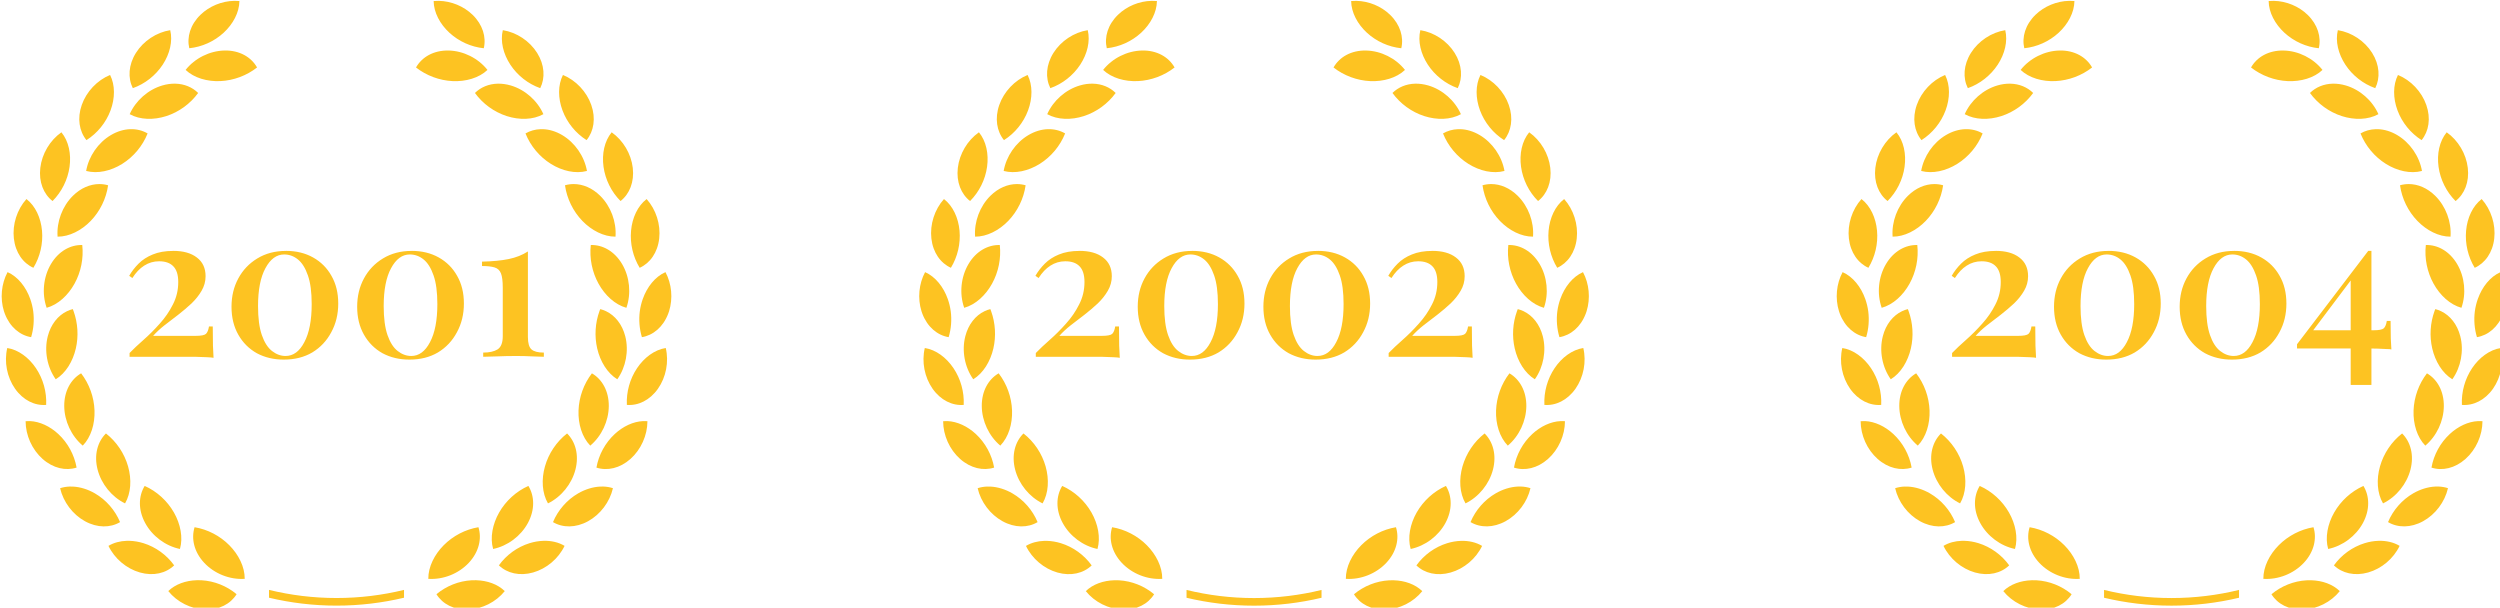
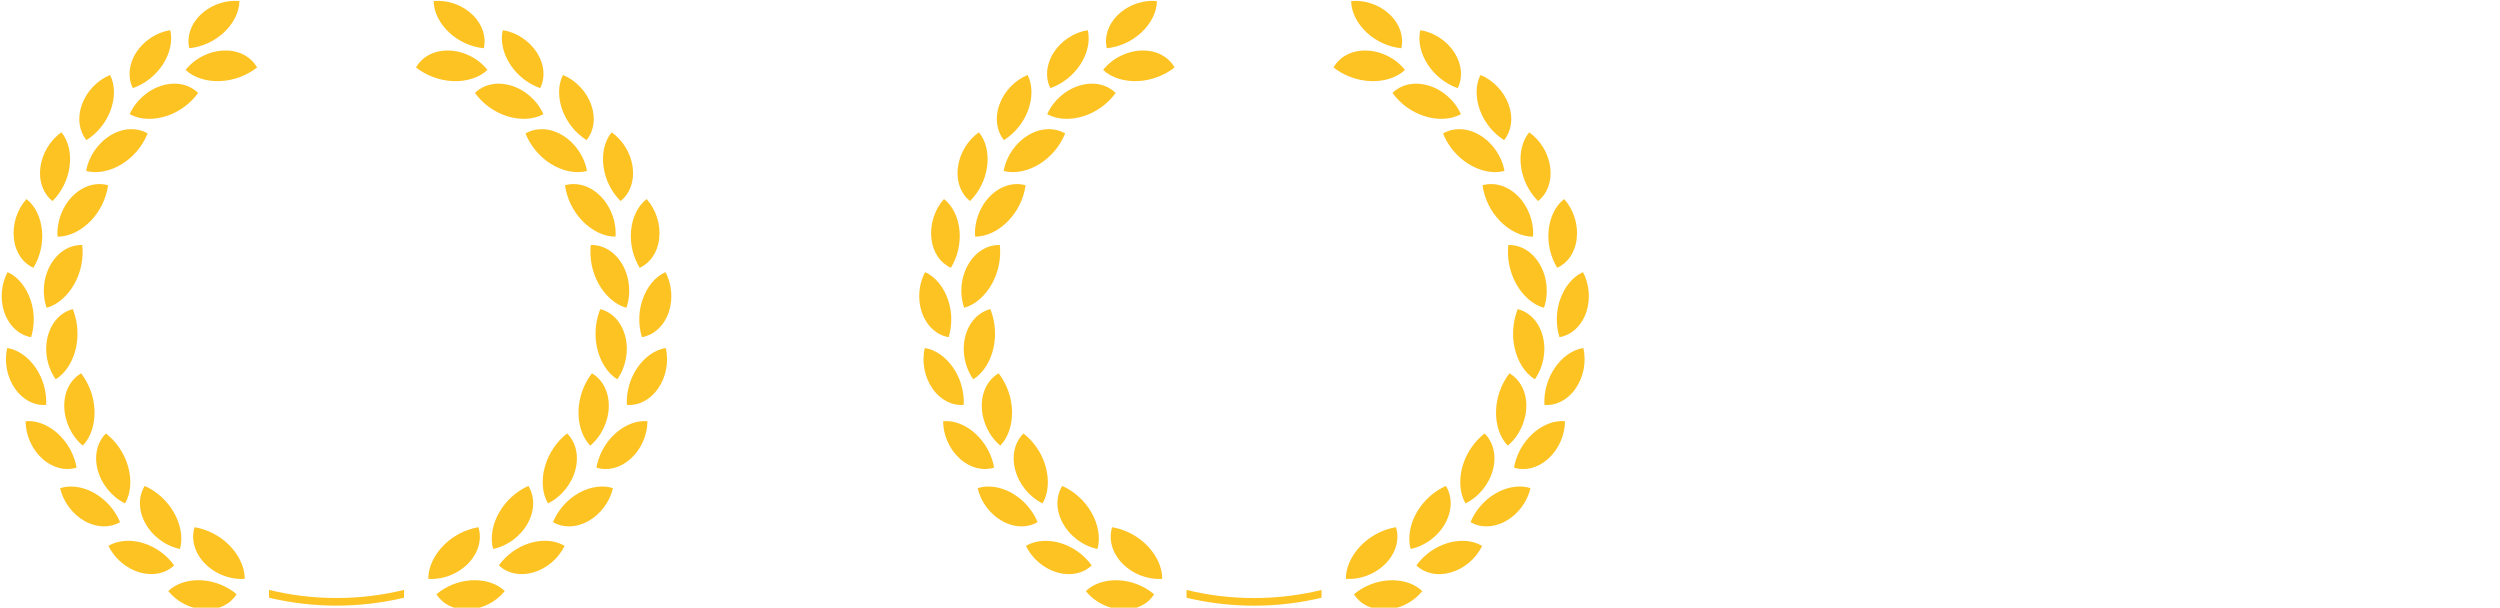
<svg xmlns="http://www.w3.org/2000/svg" xmlns:ns1="http://sodipodi.sourceforge.net/DTD/sodipodi-0.dtd" xmlns:ns2="http://www.inkscape.org/namespaces/inkscape" ns1:docname="iconAwards.svg" ns2:version="1.4 (86a8ad7, 2024-10-11)" id="svg8" version="1.1" viewBox="0 0 139.337 33.867" height="128" width="526.629" ns2:export-filename="/Users/Harald/Desktop/website2020/awards.png" ns2:export-xdpi="24" ns2:export-ydpi="24">
  <defs id="defs2">
    <ns2:path-effect fuse_tolerance="0" hide_knot="false" vertical_pattern="false" prop_units="false" tang_offset="0" normal_offset="0" spacing="0.1" scale_y_rel="false" prop_scale="1" copytype="repeated" pattern="m 40.342,68.045 a 4.791,3.874 0 0 1 -2.599,-2.652 4.791,3.874 0 0 1 4.185,-0.011 4.791,3.874 0 0 1 2.599,2.652 4.791,3.874 0 0 1 -4.185,0.011 z" lpeversion="1" is_visible="true" id="path-effect84" effect="skeletal" />
    <ns2:path-effect effect="skeletal" id="path-effect69" is_visible="true" lpeversion="1" pattern="m 49.051,68.113 a 3.942,3.187 0 0 0 2.138,-2.182 3.942,3.187 0 0 0 -3.443,-0.009 3.942,3.187 0 0 0 -2.138,2.182 3.942,3.187 0 0 0 3.443,0.009 z" copytype="repeated" prop_scale="1" scale_y_rel="false" spacing="0.7" normal_offset="0" tang_offset="0" prop_units="false" vertical_pattern="false" hide_knot="false" fuse_tolerance="0" />
    <ns2:path-effect fuse_tolerance="0" hide_knot="false" vertical_pattern="false" prop_units="false" tang_offset="0" normal_offset="0" spacing="0.7" scale_y_rel="false" prop_scale="1" copytype="repeated" pattern="m 49.051,68.113 a 3.942,3.187 0 0 0 2.138,-2.182 3.942,3.187 0 0 0 -3.443,-0.009 3.942,3.187 0 0 0 -2.138,2.182 3.942,3.187 0 0 0 3.443,0.009 z" lpeversion="1" is_visible="true" id="path-effect46" effect="skeletal" />
  </defs>
  <ns1:namedview ns2:guide-bbox="true" showguides="true" ns2:window-maximized="0" ns2:window-y="38" ns2:window-x="0" ns2:window-height="698" ns2:window-width="1355" units="px" showgrid="false" ns2:document-rotation="0" ns2:current-layer="g6" ns2:document-units="px" ns2:cy="66.428572" ns2:cx="131.07143" ns2:zoom="1.4" ns2:pageshadow="2" ns2:pageopacity="0.0" borderopacity="1.0" bordercolor="#666666" pagecolor="#ffffff" id="base" ns2:showpageshadow="2" ns2:pagecheckerboard="0" ns2:deskcolor="#d1d1d1" />
  <g id="layer1" ns2:groupmode="layer" ns2:label="Ebene 1" transform="translate(-53.975,-13.229)">
    <g id="g6">
      <g id="g1" transform="matrix(4,0,0,4,-161.924,-92.604)">
        <g id="g5" transform="matrix(0.229,0,0,0.229,41.638,20.411)">
          <path id="path21" style="color:#000000;font-style:normal;font-variant:normal;font-weight:normal;font-stretch:normal;font-size:medium;line-height:normal;font-family:sans-serif;font-variant-ligatures:normal;font-variant-position:normal;font-variant-caps:normal;font-variant-numeric:normal;font-variant-alternates:normal;font-variant-east-asian:normal;font-feature-settings:normal;font-variation-settings:normal;text-indent:0;text-align:start;text-decoration:none;text-decoration-line:none;text-decoration-style:solid;text-decoration-color:#000000;letter-spacing:normal;word-spacing:normal;text-transform:none;writing-mode:lr-tb;direction:ltr;text-orientation:mixed;dominant-baseline:auto;baseline-shift:baseline;text-anchor:start;white-space:normal;shape-padding:0;shape-margin:0;inline-size:0;clip-rule:nonzero;display:inline;overflow:visible;visibility:visible;isolation:auto;mix-blend-mode:normal;color-interpolation:sRGB;color-interpolation-filters:linearRGB;solid-color:#000000;solid-opacity:1;vector-effect:none;fill:#fdc322;fill-opacity:1;fill-rule:nonzero;stroke:none;stroke-width:0.123;stroke-linecap:butt;stroke-linejoin:miter;stroke-miterlimit:4;stroke-dasharray:none;stroke-dashoffset:0;stroke-opacity:1;color-rendering:auto;image-rendering:auto;shape-rendering:auto;text-rendering:auto;enable-background:accumulate;stop-color:#000000" d="m 68.117,26.459 c -0.753,0.015 -1.509,0.326 -2.047,0.848 -0.617,0.598 -0.841,1.36 -0.682,2.035 0.772,-0.078 1.521,-0.417 2.093,-0.945 0.569,-0.525 0.949,-1.228 0.958,-1.927 -0.107,-0.01 -0.215,-0.014 -0.322,-0.012 z m 12.462,0 c -0.108,-0.002 -0.215,0.002 -0.322,0.012 0.009,0.699 0.388,1.401 0.958,1.927 0.573,0.528 1.321,0.867 2.093,0.945 0.16,-0.676 -0.065,-1.437 -0.682,-2.035 -0.539,-0.522 -1.294,-0.833 -2.047,-0.848 z M 64.229,28.243 c -0.84,0.133 -1.63,0.657 -2.087,1.383 -0.457,0.727 -0.5,1.523 -0.189,2.145 0.738,-0.26 1.388,-0.773 1.819,-1.429 0.428,-0.652 0.62,-1.425 0.457,-2.099 z m 20.237,0 c -0.163,0.674 0.029,1.446 0.457,2.099 0.43,0.656 1.081,1.169 1.819,1.429 0.311,-0.622 0.268,-1.418 -0.189,-2.145 -0.456,-0.726 -1.246,-1.25 -2.087,-1.383 z m -16.937,1.238 c -0.903,0.019 -1.804,0.471 -2.364,1.18 0.519,0.491 1.321,0.718 2.119,0.68 0.803,-0.038 1.594,-0.332 2.229,-0.829 -0.36,-0.637 -1.077,-1.051 -1.983,-1.032 z m 13.638,0 c -0.906,-0.019 -1.624,0.395 -1.983,1.032 0.635,0.497 1.426,0.791 2.229,0.829 0.798,0.037 1.6,-0.189 2.119,-0.68 C 82.971,29.952 82.07,29.5 81.167,29.481 Z m -20.596,1.487 c -0.788,0.324 -1.441,1.014 -1.725,1.826 -0.285,0.813 -0.153,1.6 0.286,2.139 0.665,-0.419 1.191,-1.068 1.466,-1.809 0.274,-0.737 0.286,-1.536 -0.028,-2.156 z m 27.554,0 c -0.314,0.619 -0.302,1.418 -0.028,2.156 0.275,0.741 0.801,1.39 1.466,1.809 0.44,-0.539 0.571,-1.325 0.286,-2.139 -0.284,-0.812 -0.936,-1.502 -1.725,-1.826 z m -23.591,0.53 c -0.251,-0.005 -0.515,0.029 -0.785,0.109 -0.864,0.254 -1.619,0.918 -1.986,1.747 0.632,0.35 1.461,0.364 2.228,0.117 0.772,-0.249 1.459,-0.751 1.937,-1.407 -0.354,-0.35 -0.842,-0.555 -1.393,-0.566 z m 19.629,0 c -0.552,0.011 -1.04,0.217 -1.393,0.566 0.477,0.656 1.165,1.158 1.937,1.407 0.767,0.247 1.595,0.233 2.228,-0.117 -0.366,-0.829 -1.122,-1.494 -1.986,-1.747 -0.271,-0.079 -0.534,-0.114 -0.785,-0.109 z m -22.369,2.769 c -0.382,0.013 -0.784,0.129 -1.173,0.359 -0.777,0.459 -1.35,1.289 -1.508,2.183 0.697,0.186 1.505,-5.56e-4 2.193,-0.429 0.692,-0.432 1.243,-1.092 1.547,-1.854 -0.313,-0.182 -0.676,-0.272 -1.058,-0.259 z m 24.968,0 c -0.33,0.011 -0.642,0.1 -0.916,0.259 0.304,0.761 0.854,1.422 1.547,1.854 0.688,0.429 1.496,0.616 2.193,0.429 -0.158,-0.894 -0.731,-1.724 -1.508,-2.183 -0.389,-0.23 -0.791,-0.346 -1.173,-0.359 -0.048,-0.002 -0.095,-0.002 -0.142,0 z m -29.154,0.19 c -0.699,0.491 -1.184,1.31 -1.284,2.165 -0.1,0.857 0.199,1.593 0.745,2.018 0.555,-0.555 0.927,-1.301 1.035,-2.085 0.108,-0.78 -0.054,-1.562 -0.496,-2.098 z m 33.482,0 c -0.442,0.536 -0.604,1.318 -0.496,2.098 0.108,0.784 0.48,1.53 1.035,2.085 0.546,-0.425 0.845,-1.162 0.745,-2.018 -0.1,-0.855 -0.586,-1.673 -1.284,-2.165 z m -31.179,3.15 c -0.549,0.002 -1.12,0.236 -1.603,0.713 -0.643,0.635 -0.999,1.582 -0.933,2.487 0.711,0.005 1.454,-0.377 2.015,-0.957 0.565,-0.585 0.944,-1.357 1.059,-2.169 -0.174,-0.05 -0.354,-0.075 -0.537,-0.074 z m 28.875,0 c -0.183,-7.78e-4 -0.364,0.024 -0.537,0.074 0.115,0.812 0.493,1.584 1.059,2.169 0.561,0.58 1.304,0.962 2.015,0.957 0.066,-0.905 -0.29,-1.852 -0.933,-2.487 -0.483,-0.477 -1.055,-0.711 -1.603,-0.713 z m -33.306,0.912 c -0.571,0.636 -0.862,1.545 -0.765,2.4 0.097,0.857 0.558,1.5 1.188,1.782 0.407,-0.667 0.596,-1.474 0.525,-2.257 -0.071,-0.78 -0.4,-1.504 -0.947,-1.926 z m 37.736,0 c -0.548,0.422 -0.877,1.146 -0.947,1.926 -0.071,0.783 0.118,1.59 0.525,2.257 0.63,-0.282 1.091,-0.925 1.188,-1.782 0.096,-0.855 -0.194,-1.764 -0.765,-2.4 z m -34.339,2.797 c -0.719,-0.021 -1.444,0.376 -1.906,1.159 -0.462,0.781 -0.565,1.798 -0.26,2.661 0.696,-0.193 1.305,-0.764 1.694,-1.467 0.392,-0.708 0.561,-1.544 0.472,-2.353 z m 30.942,0 c -0.089,0.809 0.081,1.645 0.472,2.353 0.389,0.703 0.998,1.274 1.694,1.467 0.305,-0.863 0.202,-1.879 -0.26,-2.661 -0.463,-0.783 -1.187,-1.181 -1.906,-1.159 z m -35.487,1.649 c -0.379,0.707 -0.464,1.596 -0.22,2.378 0.016,0.052 0.034,0.103 0.054,0.153 0.309,0.812 0.921,1.315 1.6,1.426 0.153,-0.505 0.196,-1.049 0.127,-1.579 -0.035,-0.253 -0.095,-0.502 -0.179,-0.74 -0.26,-0.736 -0.752,-1.36 -1.382,-1.638 z m 40.031,0 c -0.63,0.278 -1.121,0.902 -1.382,1.638 -0.084,0.238 -0.145,0.487 -0.179,0.74 -0.069,0.53 -0.025,1.074 0.127,1.579 0.679,-0.11 1.291,-0.613 1.6,-1.426 0.019,-0.05 0.037,-0.101 0.054,-0.153 0.244,-0.782 0.159,-1.671 -0.22,-2.378 z m -36.062,2.25 c -0.121,0.03 -0.239,0.073 -0.354,0.128 -0.549,0.262 -0.982,0.799 -1.168,1.522 -0.227,0.884 -0.04,1.883 0.484,2.62 0.609,-0.372 1.042,-1.09 1.223,-1.876 0.172,-0.746 0.123,-1.545 -0.136,-2.266 -0.016,-0.043 -0.032,-0.085 -0.049,-0.128 z m 32.093,0 c -0.017,0.042 -0.033,0.085 -0.049,0.128 -0.26,0.721 -0.308,1.52 -0.136,2.266 0.181,0.786 0.615,1.504 1.223,1.876 0.524,-0.737 0.711,-1.736 0.484,-2.62 -0.186,-0.723 -0.619,-1.259 -1.168,-1.522 -0.115,-0.055 -0.233,-0.097 -0.354,-0.128 z m -36.08,2.367 c -0.2,0.838 -0.018,1.777 0.475,2.479 0.494,0.702 1.206,1.041 1.892,0.983 0.039,-0.786 -0.185,-1.586 -0.621,-2.235 -0.434,-0.646 -1.067,-1.121 -1.746,-1.227 z m 40.067,0 c -0.679,0.106 -1.313,0.581 -1.746,1.227 -0.436,0.649 -0.659,1.449 -0.621,2.235 0.686,0.058 1.398,-0.281 1.892,-0.983 0.493,-0.701 0.675,-1.641 0.475,-2.479 z m -35.574,1.541 c -0.624,0.362 -1.034,1.084 -1.026,1.995 0.008,0.909 0.436,1.824 1.127,2.404 0.505,-0.52 0.743,-1.322 0.715,-2.135 -0.028,-0.818 -0.32,-1.623 -0.815,-2.265 z m 31.081,0 c -0.495,0.642 -0.787,1.447 -0.815,2.265 -0.028,0.813 0.21,1.615 0.715,2.135 0.69,-0.581 1.119,-1.495 1.127,-2.404 0.007,-0.911 -0.402,-1.633 -1.026,-1.995 z m -34.2,2.907 c -0.087,-0.004 -0.173,-0.001 -0.258,0.006 0.002,0.859 0.393,1.728 1.033,2.296 0.641,0.569 1.412,0.738 2.07,0.526 -0.138,-0.779 -0.539,-1.512 -1.116,-2.045 -0.502,-0.464 -1.122,-0.759 -1.728,-0.784 z m 37.319,0 c -0.606,0.025 -1.226,0.32 -1.728,0.784 -0.577,0.533 -0.978,1.265 -1.116,2.045 0.658,0.213 1.429,0.044 2.07,-0.526 0.64,-0.568 1.03,-1.437 1.033,-2.296 -0.086,-0.008 -0.172,-0.01 -0.258,-0.006 z m -32.688,0.751 c -0.516,0.51 -0.736,1.316 -0.509,2.198 0.227,0.88 0.862,1.662 1.671,2.058 0.366,-0.627 0.407,-1.464 0.185,-2.249 -0.224,-0.79 -0.704,-1.505 -1.347,-2.007 z m 28.058,0 c -0.643,0.502 -1.123,1.216 -1.347,2.007 -0.222,0.785 -0.181,1.622 0.185,2.249 0.809,-0.396 1.444,-1.178 1.671,-2.058 0.227,-0.882 0.007,-1.687 -0.509,-2.198 z m -25.702,3.193 c -0.38,0.621 -0.403,1.456 0.029,2.254 0.431,0.798 1.236,1.4 2.117,1.582 0.198,-0.69 0.035,-1.516 -0.366,-2.219 -0.404,-0.708 -1.036,-1.286 -1.779,-1.617 z m 23.347,0 c -0.743,0.332 -1.375,0.909 -1.779,1.617 -0.401,0.703 -0.563,1.529 -0.366,2.219 0.88,-0.181 1.686,-0.784 2.117,-1.582 0.431,-0.799 0.408,-1.634 0.029,-2.254 z m -27.914,0.038 c -0.199,0.007 -0.394,0.04 -0.578,0.1 0.192,0.838 0.764,1.598 1.513,2.01 0.75,0.413 1.539,0.407 2.134,0.054 -0.303,-0.729 -0.852,-1.357 -1.533,-1.75 -0.423,-0.244 -0.887,-0.39 -1.335,-0.412 -0.067,-0.003 -0.134,-0.004 -0.2,-0.002 z m 32.48,0 c -0.066,-0.002 -0.133,-0.002 -0.2,0.002 -0.448,0.022 -0.911,0.168 -1.335,0.412 -0.681,0.393 -1.23,1.021 -1.533,1.75 0.595,0.353 1.384,0.359 2.134,-0.054 0.749,-0.412 1.321,-1.172 1.513,-2.01 -0.185,-0.061 -0.379,-0.093 -0.578,-0.1 z m -24.876,2.474 c -0.215,0.693 -0.033,1.505 0.587,2.167 0.619,0.661 1.559,1.036 2.463,0.974 0.005,-0.729 -0.373,-1.475 -0.937,-2.044 -0.568,-0.573 -1.319,-0.964 -2.114,-1.097 z m 17.272,0 c -0.795,0.133 -1.545,0.524 -2.114,1.097 -0.564,0.569 -0.942,1.315 -0.937,2.044 0.904,0.062 1.844,-0.313 2.463,-0.974 0.62,-0.662 0.803,-1.474 0.587,-2.167 z m -21.404,0.828 c -0.402,0.013 -0.785,0.112 -1.109,0.307 0.37,0.774 1.094,1.386 1.914,1.619 0.822,0.233 1.586,0.047 2.084,-0.433 -0.456,-0.636 -1.126,-1.121 -1.873,-1.351 -0.279,-0.086 -0.564,-0.134 -0.843,-0.142 -0.058,-0.002 -0.116,-0.002 -0.173,0 z m 25.363,0 c -0.279,0.008 -0.564,0.056 -0.843,0.142 -0.747,0.23 -1.417,0.715 -1.873,1.351 0.498,0.48 1.262,0.666 2.084,0.433 0.82,-0.233 1.544,-0.845 1.914,-1.619 -0.371,-0.222 -0.818,-0.32 -1.282,-0.307 z m -21.097,2.397 c -0.669,0.019 -1.302,0.24 -1.735,0.661 0.536,0.667 1.384,1.094 2.237,1.124 0.856,0.03 1.553,-0.341 1.92,-0.934 -0.596,-0.501 -1.359,-0.804 -2.134,-0.848 -0.096,-0.005 -0.193,-0.006 -0.288,-0.004 z m 17.004,0 c -0.096,-0.003 -0.192,-0.002 -0.288,0.004 -0.775,0.044 -1.537,0.347 -2.134,0.848 0.367,0.593 1.064,0.963 1.92,0.934 0.854,-0.03 1.701,-0.457 2.237,-1.124 -0.433,-0.422 -1.067,-0.642 -1.735,-0.661 z m -12.609,0.589 v 0.476 c 1.319,0.314 2.694,0.481 4.107,0.481 1.413,0 2.788,-0.167 4.107,-0.481 v -0.476 c -1.317,0.322 -2.692,0.494 -4.107,0.494 -1.415,0 -2.79,-0.172 -4.107,-0.494 z" ns2:connector-curvature="0" />
-           <path style="font-weight:600;font-size:12.137px;line-height:1.25;font-family:'Playfair Display';-inkscape-font-specification:'Playfair Display Semi-Bold';font-variant-ligatures:none;fill:#fdc322;stroke-width:0.265" d="m 64.414,41.672 q 0.91,0 1.432,0.401 0.534,0.401 0.534,1.141 0,0.473 -0.243,0.886 -0.231,0.401 -0.607,0.765 -0.376,0.352 -0.813,0.692 -0.425,0.328 -0.837,0.643 -0.401,0.316 -0.692,0.643 h 2.585 q 0.498,0 0.631,-0.121 0.134,-0.134 0.182,-0.449 h 0.231 q 0,0.752 0.012,1.165 0.012,0.413 0.036,0.74 -0.109,-0.024 -0.401,-0.036 -0.291,-0.012 -0.668,-0.024 -0.376,0 -0.74,0 h -3.301 v -0.231 q 0.352,-0.364 0.85,-0.801 0.51,-0.449 0.983,-0.983 0.485,-0.534 0.801,-1.165 0.328,-0.631 0.328,-1.371 0,-0.655 -0.303,-0.959 -0.291,-0.303 -0.862,-0.303 -0.498,0 -0.91,0.267 -0.401,0.255 -0.716,0.752 l -0.194,-0.134 q 0.231,-0.401 0.57,-0.74 0.352,-0.352 0.862,-0.558 0.522,-0.218 1.25,-0.218 z m 6.857,0 q 0.935,0 1.651,0.401 0.716,0.401 1.117,1.117 0.413,0.716 0.413,1.687 0,0.971 -0.425,1.748 -0.413,0.777 -1.153,1.226 -0.74,0.437 -1.736,0.437 -0.91,0 -1.638,-0.388 -0.716,-0.401 -1.129,-1.129 -0.413,-0.728 -0.413,-1.699 0,-0.959 0.413,-1.723 0.413,-0.765 1.153,-1.214 0.752,-0.461 1.748,-0.461 z m -0.109,0.218 q -0.692,0 -1.141,0.837 -0.449,0.825 -0.449,2.306 0,1.092 0.231,1.76 0.231,0.668 0.619,0.971 0.388,0.303 0.825,0.303 0.704,0 1.141,-0.837 0.449,-0.837 0.449,-2.318 0,-1.092 -0.231,-1.748 -0.231,-0.668 -0.607,-0.971 -0.376,-0.303 -0.837,-0.303 z m 7.755,-0.218 q 0.935,0 1.651,0.401 0.716,0.401 1.117,1.117 0.413,0.716 0.413,1.687 0,0.971 -0.425,1.748 -0.413,0.777 -1.153,1.226 -0.74,0.437 -1.736,0.437 -0.91,0 -1.638,-0.388 -0.716,-0.401 -1.129,-1.129 -0.413,-0.728 -0.413,-1.699 0,-0.959 0.413,-1.723 0.413,-0.765 1.153,-1.214 0.752,-0.461 1.748,-0.461 z m -0.109,0.218 q -0.692,0 -1.141,0.837 -0.449,0.825 -0.449,2.306 0,1.092 0.231,1.76 0.231,0.668 0.619,0.971 0.388,0.303 0.825,0.303 0.704,0 1.141,-0.837 0.449,-0.837 0.449,-2.318 0,-1.092 -0.231,-1.748 -0.231,-0.668 -0.607,-0.971 -0.376,-0.303 -0.837,-0.303 z m 7.185,-0.182 v 5.207 q 0,0.558 0.218,0.752 0.218,0.194 0.752,0.194 v 0.255 q -0.243,-0.012 -0.716,-0.024 -0.461,-0.024 -0.959,-0.024 -0.607,0 -1.165,0.024 -0.546,0.012 -0.85,0.024 v -0.255 q 0.558,0 0.874,-0.194 0.316,-0.206 0.316,-0.801 v -2.961 q 0,-0.583 -0.109,-0.862 -0.109,-0.279 -0.388,-0.364 -0.279,-0.085 -0.765,-0.085 v -0.267 q 0.983,-0.024 1.626,-0.158 0.655,-0.134 1.165,-0.461 z" id="text1" aria-label="2001" />
        </g>
        <g id="g4" transform="matrix(0.229,0,0,0.229,41.638,20.411)">
          <path d="m 123.944,26.459 c -0.753,0.015 -1.509,0.326 -2.047,0.848 -0.617,0.598 -0.841,1.36 -0.682,2.035 0.772,-0.078 1.521,-0.417 2.093,-0.945 0.569,-0.525 0.949,-1.228 0.958,-1.927 -0.107,-0.01 -0.215,-0.014 -0.322,-0.012 z m 12.462,0 c -0.108,-0.002 -0.215,0.002 -0.322,0.012 0.009,0.699 0.388,1.401 0.958,1.927 0.573,0.528 1.321,0.867 2.093,0.945 0.16,-0.676 -0.065,-1.437 -0.682,-2.035 -0.539,-0.522 -1.294,-0.833 -2.047,-0.848 z m -16.349,1.784 c -0.84,0.133 -1.63,0.657 -2.087,1.383 -0.457,0.727 -0.5,1.523 -0.189,2.145 0.738,-0.26 1.388,-0.773 1.819,-1.429 0.428,-0.652 0.62,-1.425 0.457,-2.099 z m 20.237,0 c -0.163,0.674 0.029,1.446 0.457,2.099 0.43,0.656 1.081,1.169 1.819,1.429 0.311,-0.622 0.268,-1.418 -0.189,-2.145 -0.456,-0.726 -1.246,-1.25 -2.087,-1.383 z m -16.937,1.238 c -0.903,0.019 -1.804,0.471 -2.364,1.18 0.519,0.491 1.321,0.718 2.119,0.68 0.803,-0.038 1.594,-0.332 2.229,-0.829 -0.36,-0.637 -1.077,-1.051 -1.983,-1.032 z m 13.638,0 c -0.906,-0.019 -1.624,0.395 -1.983,1.032 0.635,0.497 1.426,0.791 2.229,0.829 0.798,0.037 1.6,-0.189 2.119,-0.68 -0.56,-0.709 -1.461,-1.162 -2.364,-1.18 z m -20.596,1.487 c -0.788,0.324 -1.441,1.014 -1.725,1.826 -0.284,0.813 -0.153,1.6 0.286,2.139 0.665,-0.419 1.191,-1.068 1.466,-1.809 0.274,-0.737 0.286,-1.536 -0.028,-2.156 z m 27.554,0 c -0.314,0.619 -0.302,1.418 -0.028,2.156 0.275,0.741 0.801,1.39 1.466,1.809 0.44,-0.539 0.571,-1.325 0.286,-2.139 -0.284,-0.812 -0.936,-1.502 -1.725,-1.826 z m -23.591,0.53 c -0.251,-0.005 -0.515,0.029 -0.785,0.109 -0.864,0.254 -1.619,0.918 -1.986,1.747 0.632,0.35 1.461,0.364 2.228,0.117 0.772,-0.249 1.459,-0.751 1.937,-1.407 -0.354,-0.35 -0.842,-0.555 -1.393,-0.566 z m 19.629,0 c -0.552,0.011 -1.04,0.217 -1.393,0.566 0.477,0.656 1.165,1.158 1.937,1.407 0.767,0.247 1.595,0.233 2.228,-0.117 -0.366,-0.829 -1.122,-1.494 -1.986,-1.747 -0.271,-0.079 -0.534,-0.114 -0.785,-0.109 z m -22.369,2.769 c -0.382,0.013 -0.784,0.129 -1.173,0.359 -0.777,0.459 -1.35,1.289 -1.508,2.183 0.697,0.186 1.505,-5.64e-4 2.193,-0.429 0.692,-0.432 1.243,-1.092 1.547,-1.854 -0.313,-0.182 -0.676,-0.272 -1.058,-0.259 z m 24.968,0 c -0.33,0.011 -0.642,0.1 -0.916,0.259 0.304,0.761 0.854,1.422 1.547,1.854 0.688,0.429 1.496,0.616 2.193,0.429 -0.158,-0.894 -0.731,-1.724 -1.508,-2.183 -0.389,-0.23 -0.791,-0.346 -1.173,-0.359 -0.048,-0.002 -0.095,-0.002 -0.142,0 z m -29.154,0.19 c -0.699,0.491 -1.184,1.31 -1.284,2.165 -0.1,0.857 0.199,1.593 0.745,2.018 0.555,-0.555 0.927,-1.301 1.035,-2.085 0.108,-0.78 -0.054,-1.562 -0.496,-2.098 z m 33.482,0 c -0.442,0.536 -0.604,1.318 -0.496,2.098 0.108,0.784 0.48,1.53 1.035,2.085 0.546,-0.425 0.845,-1.162 0.745,-2.018 -0.1,-0.855 -0.586,-1.673 -1.284,-2.165 z m -31.179,3.15 c -0.549,0.002 -1.12,0.236 -1.603,0.713 -0.643,0.635 -0.999,1.582 -0.933,2.487 0.711,0.005 1.454,-0.377 2.015,-0.957 0.565,-0.585 0.944,-1.357 1.059,-2.169 -0.174,-0.05 -0.354,-0.075 -0.537,-0.074 z m 28.875,0 c -0.183,-7.78e-4 -0.364,0.024 -0.537,0.074 0.115,0.812 0.493,1.584 1.059,2.169 0.561,0.58 1.304,0.962 2.015,0.957 0.066,-0.905 -0.29,-1.852 -0.933,-2.487 -0.483,-0.477 -1.055,-0.711 -1.603,-0.713 z m -33.306,0.912 c -0.571,0.636 -0.862,1.545 -0.765,2.4 0.097,0.857 0.558,1.5 1.188,1.782 0.407,-0.667 0.596,-1.474 0.525,-2.257 -0.071,-0.78 -0.4,-1.504 -0.947,-1.926 z m 37.737,0 c -0.548,0.422 -0.877,1.146 -0.947,1.926 -0.071,0.783 0.118,1.59 0.525,2.257 0.63,-0.282 1.091,-0.925 1.188,-1.782 0.096,-0.855 -0.194,-1.764 -0.765,-2.4 z m -34.339,2.797 c -0.719,-0.021 -1.444,0.376 -1.906,1.159 -0.462,0.781 -0.565,1.798 -0.26,2.661 0.696,-0.193 1.305,-0.764 1.694,-1.467 0.392,-0.708 0.561,-1.544 0.472,-2.353 z m 30.942,0 c -0.089,0.809 0.081,1.645 0.472,2.353 0.389,0.703 0.998,1.274 1.694,1.467 0.305,-0.863 0.202,-1.879 -0.26,-2.661 -0.463,-0.783 -1.187,-1.181 -1.906,-1.159 z m -35.487,1.649 c -0.379,0.707 -0.464,1.596 -0.22,2.378 0.017,0.052 0.034,0.103 0.053,0.153 0.309,0.812 0.921,1.315 1.6,1.426 0.153,-0.505 0.196,-1.049 0.127,-1.579 -0.035,-0.253 -0.095,-0.502 -0.179,-0.74 -0.26,-0.736 -0.752,-1.36 -1.382,-1.638 z m 40.031,0 c -0.63,0.278 -1.121,0.902 -1.382,1.638 -0.084,0.238 -0.145,0.487 -0.179,0.74 -0.069,0.53 -0.025,1.074 0.127,1.579 0.679,-0.11 1.291,-0.613 1.6,-1.426 0.019,-0.05 0.037,-0.101 0.053,-0.153 0.244,-0.782 0.159,-1.671 -0.22,-2.378 z m -36.062,2.25 c -0.121,0.03 -0.239,0.073 -0.354,0.128 -0.549,0.262 -0.982,0.799 -1.168,1.522 -0.227,0.884 -0.04,1.883 0.484,2.62 0.609,-0.372 1.042,-1.09 1.223,-1.876 0.172,-0.746 0.123,-1.545 -0.136,-2.266 -0.016,-0.043 -0.032,-0.085 -0.049,-0.128 z m 32.093,0 c -0.017,0.042 -0.033,0.085 -0.049,0.128 -0.26,0.721 -0.308,1.52 -0.136,2.266 0.181,0.786 0.615,1.504 1.223,1.876 0.524,-0.737 0.711,-1.736 0.484,-2.62 -0.186,-0.723 -0.619,-1.259 -1.168,-1.522 -0.115,-0.055 -0.233,-0.097 -0.354,-0.128 z m -36.08,2.367 c -0.2,0.838 -0.018,1.777 0.475,2.479 0.494,0.702 1.206,1.041 1.892,0.983 0.039,-0.786 -0.185,-1.586 -0.621,-2.235 -0.434,-0.646 -1.067,-1.121 -1.746,-1.227 z m 40.067,0 c -0.679,0.106 -1.313,0.581 -1.746,1.227 -0.436,0.649 -0.659,1.449 -0.621,2.235 0.686,0.058 1.398,-0.281 1.892,-0.983 0.493,-0.701 0.675,-1.641 0.475,-2.479 z m -35.574,1.541 c -0.624,0.362 -1.034,1.084 -1.026,1.995 0.008,0.909 0.436,1.824 1.127,2.404 0.505,-0.52 0.743,-1.322 0.715,-2.135 -0.028,-0.818 -0.32,-1.623 -0.815,-2.265 z m 31.081,0 c -0.495,0.642 -0.787,1.447 -0.815,2.265 -0.028,0.813 0.21,1.615 0.715,2.135 0.69,-0.581 1.119,-1.495 1.127,-2.404 0.008,-0.911 -0.402,-1.633 -1.026,-1.995 z m -34.2,2.907 c -0.087,-0.004 -0.173,-0.001 -0.258,0.006 0.002,0.859 0.393,1.728 1.033,2.296 0.641,0.569 1.412,0.738 2.07,0.526 -0.138,-0.779 -0.539,-1.512 -1.116,-2.045 -0.502,-0.464 -1.122,-0.759 -1.728,-0.784 z m 37.319,0 c -0.606,0.025 -1.226,0.32 -1.728,0.784 -0.577,0.533 -0.978,1.265 -1.116,2.045 0.658,0.213 1.429,0.044 2.07,-0.526 0.64,-0.568 1.03,-1.437 1.033,-2.296 -0.086,-0.008 -0.172,-0.01 -0.258,-0.006 z m -32.688,0.751 c -0.516,0.51 -0.736,1.316 -0.509,2.198 0.227,0.88 0.862,1.662 1.671,2.058 0.366,-0.627 0.407,-1.464 0.185,-2.249 -0.224,-0.79 -0.704,-1.505 -1.347,-2.007 z m 28.058,0 c -0.643,0.502 -1.123,1.216 -1.347,2.007 -0.222,0.785 -0.181,1.622 0.185,2.249 0.809,-0.396 1.444,-1.178 1.671,-2.058 0.227,-0.882 0.007,-1.687 -0.509,-2.198 z m -25.702,3.193 c -0.38,0.621 -0.403,1.456 0.029,2.254 0.431,0.798 1.236,1.4 2.117,1.582 0.198,-0.69 0.035,-1.516 -0.366,-2.219 -0.404,-0.708 -1.036,-1.286 -1.779,-1.617 z m 23.347,0 c -0.743,0.332 -1.375,0.909 -1.779,1.617 -0.401,0.703 -0.563,1.529 -0.366,2.219 0.88,-0.181 1.686,-0.784 2.117,-1.582 0.431,-0.799 0.408,-1.634 0.029,-2.254 z m -27.914,0.038 c -0.199,0.007 -0.394,0.04 -0.578,0.1 0.192,0.838 0.764,1.598 1.513,2.01 0.75,0.413 1.539,0.407 2.134,0.054 -0.303,-0.729 -0.852,-1.357 -1.533,-1.75 -0.423,-0.244 -0.887,-0.39 -1.335,-0.412 -0.067,-0.003 -0.134,-0.004 -0.2,-0.001 z m 32.48,0 c -0.066,-0.002 -0.133,-0.002 -0.2,0.001 -0.448,0.022 -0.911,0.168 -1.335,0.412 -0.681,0.393 -1.23,1.021 -1.533,1.75 0.595,0.353 1.384,0.359 2.134,-0.054 0.749,-0.412 1.321,-1.172 1.513,-2.01 -0.185,-0.061 -0.379,-0.093 -0.578,-0.1 z m -24.876,2.474 c -0.215,0.693 -0.033,1.505 0.587,2.167 0.619,0.661 1.559,1.036 2.463,0.974 0.005,-0.729 -0.373,-1.475 -0.937,-2.044 -0.568,-0.573 -1.319,-0.964 -2.114,-1.097 z m 17.272,0 c -0.795,0.133 -1.545,0.524 -2.114,1.097 -0.564,0.569 -0.942,1.315 -0.937,2.044 0.904,0.062 1.844,-0.313 2.463,-0.974 0.62,-0.662 0.803,-1.474 0.587,-2.167 z M 117.407,59.317 c -0.402,0.013 -0.785,0.112 -1.109,0.307 0.37,0.774 1.094,1.386 1.914,1.619 0.822,0.233 1.586,0.047 2.084,-0.433 -0.456,-0.636 -1.126,-1.121 -1.873,-1.351 -0.279,-0.086 -0.564,-0.134 -0.843,-0.142 -0.058,-0.002 -0.116,-0.002 -0.173,0 z m 25.363,0 c -0.279,0.008 -0.564,0.056 -0.843,0.142 -0.747,0.23 -1.417,0.715 -1.873,1.351 0.498,0.48 1.262,0.666 2.084,0.433 0.82,-0.233 1.544,-0.845 1.914,-1.619 -0.371,-0.222 -0.818,-0.32 -1.282,-0.307 z m -21.097,2.397 c -0.669,0.019 -1.302,0.24 -1.735,0.661 0.536,0.667 1.384,1.094 2.237,1.124 0.856,0.03 1.553,-0.341 1.92,-0.934 -0.596,-0.501 -1.359,-0.804 -2.134,-0.848 -0.097,-0.005 -0.193,-0.006 -0.288,-0.004 z m 17.004,0 c -0.096,-0.003 -0.192,-0.002 -0.288,0.004 -0.775,0.044 -1.537,0.347 -2.134,0.848 0.367,0.593 1.064,0.963 1.92,0.934 0.854,-0.03 1.701,-0.457 2.237,-1.124 -0.433,-0.422 -1.067,-0.642 -1.735,-0.661 z m -12.609,0.589 v 0.476 c 1.319,0.314 2.694,0.481 4.107,0.481 1.413,0 2.788,-0.167 4.107,-0.481 v -0.476 c -1.317,0.322 -2.692,0.494 -4.107,0.494 -1.415,0 -2.79,-0.172 -4.107,-0.494 z" style="color:#000000;font-style:normal;font-variant:normal;font-weight:normal;font-stretch:normal;font-size:medium;line-height:normal;font-family:sans-serif;font-variant-ligatures:normal;font-variant-position:normal;font-variant-caps:normal;font-variant-numeric:normal;font-variant-alternates:normal;font-variant-east-asian:normal;font-feature-settings:normal;font-variation-settings:normal;text-indent:0;text-align:start;text-decoration:none;text-decoration-line:none;text-decoration-style:solid;text-decoration-color:#000000;letter-spacing:normal;word-spacing:normal;text-transform:none;writing-mode:lr-tb;direction:ltr;text-orientation:mixed;dominant-baseline:auto;baseline-shift:baseline;text-anchor:start;white-space:normal;shape-padding:0;shape-margin:0;inline-size:0;clip-rule:nonzero;display:inline;overflow:visible;visibility:visible;isolation:auto;mix-blend-mode:normal;color-interpolation:sRGB;color-interpolation-filters:linearRGB;solid-color:#000000;solid-opacity:1;vector-effect:none;fill:#fdc322;fill-opacity:1;fill-rule:nonzero;stroke:none;stroke-width:0.123;stroke-linecap:butt;stroke-linejoin:miter;stroke-miterlimit:4;stroke-dasharray:none;stroke-dashoffset:0;stroke-opacity:1;color-rendering:auto;image-rendering:auto;shape-rendering:auto;text-rendering:auto;enable-background:accumulate;stop-color:#000000" id="path44" ns2:connector-curvature="0" />
-           <path style="font-weight:600;font-size:12.137px;line-height:1.25;font-family:'Playfair Display';-inkscape-font-specification:'Playfair Display Semi-Bold';font-variant-ligatures:none;fill:#fdc322;stroke-width:0.265" d="m 119.555,41.672 q 0.91,0 1.432,0.401 0.534,0.401 0.534,1.141 0,0.473 -0.243,0.886 -0.231,0.401 -0.607,0.765 -0.376,0.352 -0.813,0.692 -0.425,0.328 -0.837,0.643 -0.401,0.316 -0.692,0.643 h 2.585 q 0.498,0 0.631,-0.121 0.134,-0.134 0.182,-0.449 h 0.231 q 0,0.752 0.012,1.165 0.012,0.413 0.036,0.74 -0.109,-0.024 -0.401,-0.036 -0.291,-0.012 -0.668,-0.024 -0.376,0 -0.74,0 h -3.301 v -0.231 q 0.352,-0.364 0.85,-0.801 0.51,-0.449 0.983,-0.983 0.485,-0.534 0.801,-1.165 0.328,-0.631 0.328,-1.371 0,-0.655 -0.303,-0.959 -0.291,-0.303 -0.862,-0.303 -0.498,0 -0.91,0.267 -0.401,0.255 -0.716,0.752 l -0.194,-0.134 q 0.231,-0.401 0.57,-0.74 0.352,-0.352 0.862,-0.558 0.522,-0.218 1.25,-0.218 z m 6.857,0 q 0.935,0 1.651,0.401 0.716,0.401 1.117,1.117 0.413,0.716 0.413,1.687 0,0.971 -0.425,1.748 -0.413,0.777 -1.153,1.226 -0.74,0.437 -1.736,0.437 -0.91,0 -1.638,-0.388 -0.716,-0.401 -1.129,-1.129 -0.413,-0.728 -0.413,-1.699 0,-0.959 0.413,-1.723 0.413,-0.765 1.153,-1.214 0.752,-0.461 1.748,-0.461 z m -0.109,0.218 q -0.692,0 -1.141,0.837 -0.449,0.825 -0.449,2.306 0,1.092 0.231,1.76 0.231,0.668 0.619,0.971 0.388,0.303 0.825,0.303 0.704,0 1.141,-0.837 0.449,-0.837 0.449,-2.318 0,-1.092 -0.231,-1.748 -0.231,-0.668 -0.607,-0.971 -0.376,-0.303 -0.837,-0.303 z m 7.755,-0.218 q 0.935,0 1.651,0.401 0.716,0.401 1.117,1.117 0.413,0.716 0.413,1.687 0,0.971 -0.425,1.748 -0.413,0.777 -1.153,1.226 -0.74,0.437 -1.736,0.437 -0.91,0 -1.638,-0.388 -0.716,-0.401 -1.129,-1.129 -0.413,-0.728 -0.413,-1.699 0,-0.959 0.413,-1.723 0.413,-0.765 1.153,-1.214 0.752,-0.461 1.748,-0.461 z m -0.109,0.218 q -0.692,0 -1.141,0.837 -0.449,0.825 -0.449,2.306 0,1.092 0.231,1.76 0.231,0.668 0.619,0.971 0.388,0.303 0.825,0.303 0.704,0 1.141,-0.837 0.449,-0.837 0.449,-2.318 0,-1.092 -0.231,-1.748 -0.231,-0.668 -0.607,-0.971 -0.376,-0.303 -0.837,-0.303 z m 7.076,-0.218 q 0.91,0 1.432,0.401 0.534,0.401 0.534,1.141 0,0.473 -0.243,0.886 -0.231,0.401 -0.607,0.765 -0.376,0.352 -0.813,0.692 -0.425,0.328 -0.837,0.643 -0.401,0.316 -0.692,0.643 h 2.585 q 0.498,0 0.631,-0.121 0.134,-0.134 0.182,-0.449 h 0.231 q 0,0.752 0.012,1.165 0.012,0.413 0.036,0.74 -0.109,-0.024 -0.401,-0.036 -0.291,-0.012 -0.668,-0.024 -0.376,0 -0.74,0 h -3.301 v -0.231 q 0.352,-0.364 0.85,-0.801 0.51,-0.449 0.983,-0.983 0.485,-0.534 0.801,-1.165 0.328,-0.631 0.328,-1.371 0,-0.655 -0.303,-0.959 -0.291,-0.303 -0.862,-0.303 -0.498,0 -0.91,0.267 -0.401,0.255 -0.716,0.752 l -0.194,-0.134 q 0.231,-0.401 0.57,-0.74 0.352,-0.352 0.862,-0.558 0.522,-0.218 1.25,-0.218 z" id="text2" aria-label="2002" />
        </g>
        <g id="g3" transform="matrix(0.229,0,0,0.229,41.638,20.411)">
-           <path d="m 179.771,26.459 c -0.753,0.015 -1.509,0.326 -2.047,0.848 -0.617,0.598 -0.841,1.36 -0.682,2.035 0.772,-0.078 1.521,-0.417 2.093,-0.945 0.569,-0.525 0.949,-1.228 0.958,-1.927 -0.107,-0.01 -0.215,-0.014 -0.322,-0.012 z m 12.462,0 c -0.108,-0.002 -0.215,0.002 -0.322,0.012 0.009,0.699 0.388,1.401 0.958,1.927 0.573,0.528 1.321,0.867 2.093,0.945 0.16,-0.676 -0.065,-1.437 -0.682,-2.035 -0.539,-0.522 -1.294,-0.833 -2.047,-0.848 z m -16.349,1.784 c -0.84,0.133 -1.63,0.657 -2.087,1.383 -0.457,0.727 -0.5,1.523 -0.189,2.145 0.738,-0.26 1.388,-0.773 1.819,-1.429 0.428,-0.652 0.62,-1.425 0.457,-2.099 z m 20.237,0 c -0.163,0.674 0.029,1.446 0.457,2.099 0.43,0.656 1.081,1.169 1.819,1.429 0.311,-0.622 0.268,-1.418 -0.189,-2.145 -0.456,-0.726 -1.246,-1.25 -2.087,-1.383 z m -16.937,1.238 c -0.903,0.019 -1.804,0.471 -2.364,1.18 0.519,0.491 1.321,0.718 2.119,0.68 0.803,-0.038 1.594,-0.332 2.229,-0.829 -0.36,-0.637 -1.077,-1.051 -1.983,-1.032 z m 13.638,0 c -0.906,-0.019 -1.624,0.395 -1.983,1.032 0.635,0.497 1.426,0.791 2.229,0.829 0.798,0.037 1.6,-0.189 2.119,-0.68 -0.56,-0.709 -1.461,-1.162 -2.364,-1.18 z m -20.596,1.487 c -0.788,0.324 -1.441,1.014 -1.725,1.826 -0.284,0.813 -0.153,1.6 0.286,2.139 0.665,-0.419 1.191,-1.068 1.466,-1.809 0.274,-0.737 0.286,-1.536 -0.028,-2.156 z m 27.554,0 c -0.314,0.619 -0.302,1.418 -0.028,2.156 0.275,0.741 0.801,1.39 1.466,1.809 0.44,-0.539 0.571,-1.325 0.286,-2.139 -0.284,-0.812 -0.936,-1.502 -1.725,-1.826 z m -23.591,0.53 c -0.251,-0.005 -0.515,0.029 -0.785,0.109 -0.864,0.254 -1.619,0.918 -1.986,1.747 0.632,0.35 1.461,0.364 2.228,0.117 0.772,-0.249 1.459,-0.751 1.937,-1.407 -0.354,-0.35 -0.842,-0.555 -1.393,-0.566 z m 19.629,0 c -0.552,0.011 -1.04,0.217 -1.393,0.566 0.477,0.656 1.165,1.158 1.937,1.407 0.767,0.247 1.595,0.233 2.228,-0.117 -0.366,-0.829 -1.122,-1.494 -1.986,-1.747 -0.271,-0.079 -0.534,-0.114 -0.785,-0.109 z m -22.369,2.769 c -0.382,0.013 -0.784,0.129 -1.173,0.359 -0.777,0.459 -1.35,1.289 -1.508,2.183 0.697,0.186 1.505,-5.63e-4 2.193,-0.429 0.692,-0.432 1.243,-1.092 1.547,-1.854 -0.313,-0.182 -0.676,-0.272 -1.058,-0.259 z m 24.968,0 c -0.33,0.011 -0.642,0.1 -0.916,0.259 0.304,0.761 0.854,1.422 1.547,1.854 0.688,0.429 1.496,0.616 2.193,0.429 -0.158,-0.894 -0.731,-1.724 -1.508,-2.183 -0.389,-0.23 -0.791,-0.346 -1.173,-0.359 -0.048,-0.002 -0.095,-0.002 -0.142,0 z m -29.154,0.19 c -0.699,0.491 -1.184,1.31 -1.284,2.165 -0.1,0.857 0.199,1.593 0.745,2.018 0.555,-0.555 0.927,-1.301 1.035,-2.085 0.108,-0.78 -0.054,-1.562 -0.496,-2.098 z m 33.482,0 c -0.442,0.536 -0.604,1.318 -0.496,2.098 0.108,0.784 0.48,1.53 1.035,2.085 0.546,-0.425 0.845,-1.162 0.745,-2.018 -0.1,-0.855 -0.586,-1.673 -1.284,-2.165 z m -31.179,3.15 c -0.549,0.002 -1.12,0.236 -1.603,0.713 -0.643,0.635 -0.999,1.582 -0.933,2.487 0.711,0.005 1.454,-0.377 2.015,-0.957 0.565,-0.585 0.944,-1.357 1.059,-2.169 -0.174,-0.05 -0.354,-0.075 -0.537,-0.074 z m 28.875,0 c -0.183,-7.79e-4 -0.364,0.024 -0.537,0.074 0.115,0.812 0.493,1.584 1.059,2.169 0.561,0.58 1.304,0.962 2.015,0.957 0.066,-0.905 -0.29,-1.852 -0.933,-2.487 -0.483,-0.477 -1.055,-0.711 -1.603,-0.713 z m -33.306,0.912 c -0.571,0.636 -0.862,1.545 -0.765,2.4 0.097,0.857 0.558,1.5 1.188,1.782 0.407,-0.667 0.596,-1.474 0.525,-2.257 -0.071,-0.78 -0.4,-1.504 -0.947,-1.926 z m 37.737,0 c -0.548,0.422 -0.877,1.146 -0.947,1.926 -0.071,0.783 0.118,1.59 0.525,2.257 0.63,-0.282 1.091,-0.925 1.188,-1.782 0.096,-0.855 -0.194,-1.764 -0.765,-2.4 z m -34.339,2.797 c -0.719,-0.021 -1.444,0.376 -1.906,1.159 -0.462,0.781 -0.565,1.798 -0.26,2.661 0.696,-0.193 1.305,-0.764 1.694,-1.467 0.392,-0.708 0.561,-1.544 0.472,-2.353 z m 30.942,0 c -0.089,0.809 0.081,1.645 0.472,2.353 0.389,0.703 0.998,1.274 1.694,1.467 0.305,-0.863 0.202,-1.879 -0.26,-2.661 -0.463,-0.783 -1.187,-1.181 -1.906,-1.159 z m -35.487,1.649 c -0.379,0.707 -0.464,1.596 -0.22,2.378 0.017,0.052 0.034,0.103 0.053,0.153 0.309,0.812 0.921,1.315 1.6,1.426 0.153,-0.505 0.196,-1.049 0.127,-1.579 -0.035,-0.253 -0.095,-0.502 -0.179,-0.74 -0.26,-0.736 -0.752,-1.36 -1.382,-1.638 z m 40.031,0 c -0.63,0.278 -1.121,0.902 -1.382,1.638 -0.084,0.238 -0.145,0.487 -0.179,0.74 -0.069,0.53 -0.025,1.074 0.127,1.579 0.679,-0.11 1.291,-0.613 1.6,-1.426 0.019,-0.05 0.037,-0.101 0.053,-0.153 0.244,-0.782 0.159,-1.671 -0.22,-2.378 z m -36.062,2.25 c -0.121,0.03 -0.239,0.073 -0.354,0.128 -0.549,0.262 -0.982,0.799 -1.168,1.522 -0.227,0.884 -0.04,1.883 0.484,2.62 0.609,-0.372 1.042,-1.09 1.223,-1.876 0.172,-0.746 0.123,-1.545 -0.136,-2.266 -0.016,-0.043 -0.032,-0.085 -0.049,-0.128 z m 32.093,0 c -0.017,0.042 -0.033,0.085 -0.049,0.128 -0.26,0.721 -0.308,1.52 -0.136,2.266 0.181,0.786 0.615,1.504 1.223,1.876 0.524,-0.737 0.711,-1.736 0.484,-2.62 -0.186,-0.723 -0.619,-1.259 -1.168,-1.522 -0.115,-0.055 -0.233,-0.097 -0.354,-0.128 z m -36.08,2.367 c -0.2,0.838 -0.018,1.777 0.475,2.479 0.494,0.702 1.206,1.041 1.892,0.983 0.039,-0.786 -0.185,-1.586 -0.621,-2.235 -0.434,-0.646 -1.067,-1.121 -1.746,-1.227 z m 40.067,0 c -0.679,0.106 -1.313,0.581 -1.746,1.227 -0.436,0.649 -0.659,1.449 -0.621,2.235 0.686,0.058 1.398,-0.281 1.892,-0.983 0.493,-0.701 0.675,-1.641 0.475,-2.479 z m -35.574,1.541 c -0.624,0.362 -1.034,1.084 -1.026,1.995 0.008,0.909 0.436,1.824 1.127,2.404 0.505,-0.52 0.743,-1.322 0.715,-2.135 -0.028,-0.818 -0.32,-1.623 -0.815,-2.265 z m 31.081,0 c -0.495,0.642 -0.787,1.447 -0.815,2.265 -0.028,0.813 0.21,1.615 0.715,2.135 0.69,-0.581 1.119,-1.495 1.127,-2.404 0.008,-0.911 -0.402,-1.633 -1.026,-1.995 z m -34.2,2.907 c -0.087,-0.004 -0.173,-0.001 -0.258,0.006 0.002,0.859 0.393,1.728 1.033,2.296 0.641,0.569 1.412,0.738 2.07,0.526 -0.138,-0.779 -0.539,-1.512 -1.116,-2.045 -0.502,-0.464 -1.122,-0.759 -1.728,-0.784 z m 37.319,0 c -0.606,0.025 -1.226,0.32 -1.728,0.784 -0.577,0.533 -0.978,1.265 -1.116,2.045 0.658,0.213 1.429,0.044 2.07,-0.526 0.64,-0.568 1.03,-1.437 1.033,-2.296 -0.086,-0.008 -0.172,-0.01 -0.258,-0.006 z m -32.688,0.751 c -0.516,0.51 -0.736,1.316 -0.509,2.198 0.227,0.88 0.862,1.662 1.671,2.058 0.366,-0.627 0.407,-1.464 0.185,-2.249 -0.224,-0.79 -0.704,-1.505 -1.347,-2.007 z m 28.058,0 c -0.643,0.502 -1.123,1.216 -1.347,2.007 -0.222,0.785 -0.181,1.622 0.185,2.249 0.809,-0.396 1.444,-1.178 1.671,-2.058 0.227,-0.882 0.007,-1.687 -0.509,-2.198 z m -25.702,3.193 c -0.38,0.621 -0.403,1.456 0.029,2.254 0.431,0.798 1.236,1.4 2.117,1.582 0.198,-0.69 0.035,-1.516 -0.366,-2.219 -0.404,-0.708 -1.036,-1.286 -1.779,-1.617 z m 23.347,0 c -0.743,0.332 -1.375,0.909 -1.779,1.617 -0.401,0.703 -0.563,1.529 -0.366,2.219 0.88,-0.181 1.686,-0.784 2.117,-1.582 0.431,-0.799 0.408,-1.634 0.029,-2.254 z m -27.914,0.038 c -0.199,0.007 -0.394,0.04 -0.578,0.1 0.192,0.838 0.764,1.598 1.513,2.01 0.75,0.413 1.539,0.407 2.134,0.054 -0.303,-0.729 -0.852,-1.357 -1.533,-1.75 -0.423,-0.244 -0.887,-0.39 -1.335,-0.412 -0.067,-0.003 -0.134,-0.004 -0.2,-0.001 z m 32.48,0 c -0.066,-0.002 -0.133,-0.002 -0.2,0.001 -0.448,0.022 -0.911,0.168 -1.335,0.412 -0.681,0.393 -1.23,1.021 -1.533,1.75 0.595,0.353 1.384,0.359 2.134,-0.054 0.749,-0.412 1.321,-1.172 1.513,-2.01 -0.185,-0.061 -0.379,-0.093 -0.578,-0.1 z m -24.876,2.474 c -0.215,0.693 -0.033,1.505 0.587,2.167 0.619,0.661 1.559,1.036 2.463,0.974 0.005,-0.729 -0.373,-1.475 -0.937,-2.044 -0.568,-0.573 -1.319,-0.964 -2.114,-1.097 z m 17.272,0 c -0.795,0.133 -1.545,0.524 -2.114,1.097 -0.564,0.569 -0.942,1.315 -0.937,2.044 0.904,0.062 1.844,-0.313 2.463,-0.974 0.62,-0.662 0.803,-1.474 0.587,-2.167 z m -21.404,0.828 c -0.402,0.013 -0.785,0.112 -1.109,0.307 0.37,0.774 1.094,1.386 1.914,1.619 0.822,0.233 1.586,0.047 2.084,-0.433 -0.456,-0.636 -1.126,-1.121 -1.873,-1.351 -0.279,-0.086 -0.564,-0.134 -0.843,-0.142 -0.058,-0.002 -0.116,-0.002 -0.173,0 z m 25.363,0 c -0.279,0.008 -0.564,0.056 -0.843,0.142 -0.747,0.23 -1.417,0.715 -1.873,1.351 0.498,0.48 1.262,0.666 2.084,0.433 0.82,-0.233 1.544,-0.845 1.914,-1.619 -0.371,-0.222 -0.818,-0.32 -1.282,-0.307 z M 177.5,61.713 c -0.669,0.019 -1.302,0.24 -1.735,0.661 0.536,0.667 1.384,1.094 2.237,1.124 0.856,0.03 1.553,-0.341 1.92,-0.934 -0.596,-0.501 -1.359,-0.804 -2.134,-0.848 -0.097,-0.005 -0.193,-0.006 -0.288,-0.004 z m 17.004,0 c -0.096,-0.003 -0.192,-0.002 -0.288,0.004 -0.775,0.044 -1.537,0.347 -2.134,0.848 0.367,0.593 1.064,0.963 1.92,0.934 0.854,-0.03 1.701,-0.457 2.237,-1.124 -0.433,-0.422 -1.067,-0.642 -1.735,-0.661 z m -12.609,0.589 v 0.476 c 1.319,0.314 2.694,0.481 4.107,0.481 1.413,0 2.788,-0.167 4.107,-0.481 v -0.476 c -1.317,0.322 -2.692,0.494 -4.107,0.494 -1.415,0 -2.79,-0.172 -4.107,-0.494 z" style="color:#000000;font-style:normal;font-variant:normal;font-weight:normal;font-stretch:normal;font-size:medium;line-height:normal;font-family:sans-serif;font-variant-ligatures:normal;font-variant-position:normal;font-variant-caps:normal;font-variant-numeric:normal;font-variant-alternates:normal;font-variant-east-asian:normal;font-feature-settings:normal;font-variation-settings:normal;text-indent:0;text-align:start;text-decoration:none;text-decoration-line:none;text-decoration-style:solid;text-decoration-color:#000000;letter-spacing:normal;word-spacing:normal;text-transform:none;writing-mode:lr-tb;direction:ltr;text-orientation:mixed;dominant-baseline:auto;baseline-shift:baseline;text-anchor:start;white-space:normal;shape-padding:0;shape-margin:0;inline-size:0;clip-rule:nonzero;display:inline;overflow:visible;visibility:visible;isolation:auto;mix-blend-mode:normal;color-interpolation:sRGB;color-interpolation-filters:linearRGB;solid-color:#000000;solid-opacity:1;vector-effect:none;fill:#fdc322;fill-opacity:1;fill-rule:nonzero;stroke:none;stroke-width:0.123;stroke-linecap:butt;stroke-linejoin:miter;stroke-miterlimit:4;stroke-dasharray:none;stroke-dashoffset:0;stroke-opacity:1;color-rendering:auto;image-rendering:auto;shape-rendering:auto;text-rendering:auto;enable-background:accumulate;stop-color:#000000" id="path33" ns2:connector-curvature="0" />
-           <path style="font-weight:600;font-size:12.137px;line-height:1.25;font-family:'Playfair Display';-inkscape-font-specification:'Playfair Display Semi-Bold';font-variant-ligatures:none;fill:#fdc322;stroke-width:0.265" d="m 175.307,41.672 q 0.91,0 1.432,0.401 0.534,0.401 0.534,1.141 0,0.473 -0.243,0.886 -0.231,0.401 -0.607,0.765 -0.376,0.352 -0.813,0.692 -0.425,0.328 -0.837,0.643 -0.401,0.316 -0.692,0.643 h 2.585 q 0.498,0 0.631,-0.121 0.134,-0.134 0.182,-0.449 h 0.231 q 0,0.752 0.012,1.165 0.012,0.413 0.036,0.74 -0.109,-0.024 -0.401,-0.036 -0.291,-0.012 -0.668,-0.024 -0.376,0 -0.74,0 h -3.301 v -0.231 q 0.352,-0.364 0.85,-0.801 0.51,-0.449 0.983,-0.983 0.485,-0.534 0.801,-1.165 0.328,-0.631 0.328,-1.371 0,-0.655 -0.303,-0.959 -0.291,-0.303 -0.862,-0.303 -0.498,0 -0.91,0.267 -0.401,0.255 -0.716,0.752 l -0.194,-0.134 q 0.231,-0.401 0.57,-0.74 0.352,-0.352 0.862,-0.558 0.522,-0.218 1.25,-0.218 z m 6.857,0 q 0.935,0 1.651,0.401 0.716,0.401 1.117,1.117 0.413,0.716 0.413,1.687 0,0.971 -0.425,1.748 -0.413,0.777 -1.153,1.226 -0.74,0.437 -1.736,0.437 -0.91,0 -1.638,-0.388 -0.716,-0.401 -1.129,-1.129 -0.413,-0.728 -0.413,-1.699 0,-0.959 0.413,-1.723 0.413,-0.765 1.153,-1.214 0.752,-0.461 1.748,-0.461 z m -0.109,0.218 q -0.692,0 -1.141,0.837 -0.449,0.825 -0.449,2.306 0,1.092 0.231,1.76 0.231,0.668 0.619,0.971 0.388,0.303 0.825,0.303 0.704,0 1.141,-0.837 0.449,-0.837 0.449,-2.318 0,-1.092 -0.231,-1.748 -0.231,-0.668 -0.607,-0.971 -0.376,-0.303 -0.837,-0.303 z m 7.755,-0.218 q 0.935,0 1.651,0.401 0.716,0.401 1.117,1.117 0.413,0.716 0.413,1.687 0,0.971 -0.425,1.748 -0.413,0.777 -1.153,1.226 -0.74,0.437 -1.736,0.437 -0.91,0 -1.638,-0.388 -0.716,-0.401 -1.129,-1.129 -0.413,-0.728 -0.413,-1.699 0,-0.959 0.413,-1.723 0.413,-0.765 1.153,-1.214 0.752,-0.461 1.748,-0.461 z m -0.109,0.218 q -0.692,0 -1.141,0.837 -0.449,0.825 -0.449,2.306 0,1.092 0.231,1.76 0.231,0.668 0.619,0.971 0.388,0.303 0.825,0.303 0.704,0 1.141,-0.837 0.449,-0.837 0.449,-2.318 0,-1.092 -0.231,-1.748 -0.231,-0.668 -0.607,-0.971 -0.376,-0.303 -0.837,-0.303 z m 8.27,-0.218 0.049,0.316 -3.653,4.855 0.097,-0.34 h 3.823 q 0.498,0 0.631,-0.121 0.134,-0.134 0.182,-0.449 h 0.231 q 0,0.692 0.012,1.068 0.012,0.364 0.036,0.668 -0.085,-0.024 -0.303,-0.024 -0.218,-0.012 -0.51,-0.024 -0.291,-0.012 -0.607,-0.012 -0.303,0 -0.583,0 h -3.738 v -0.255 z m 0.194,0 v 8.156 h -1.262 v -6.578 l 1.068,-1.578 z" id="text3" aria-label="2004" />
-         </g>
+           </g>
      </g>
    </g>
  </g>
</svg>